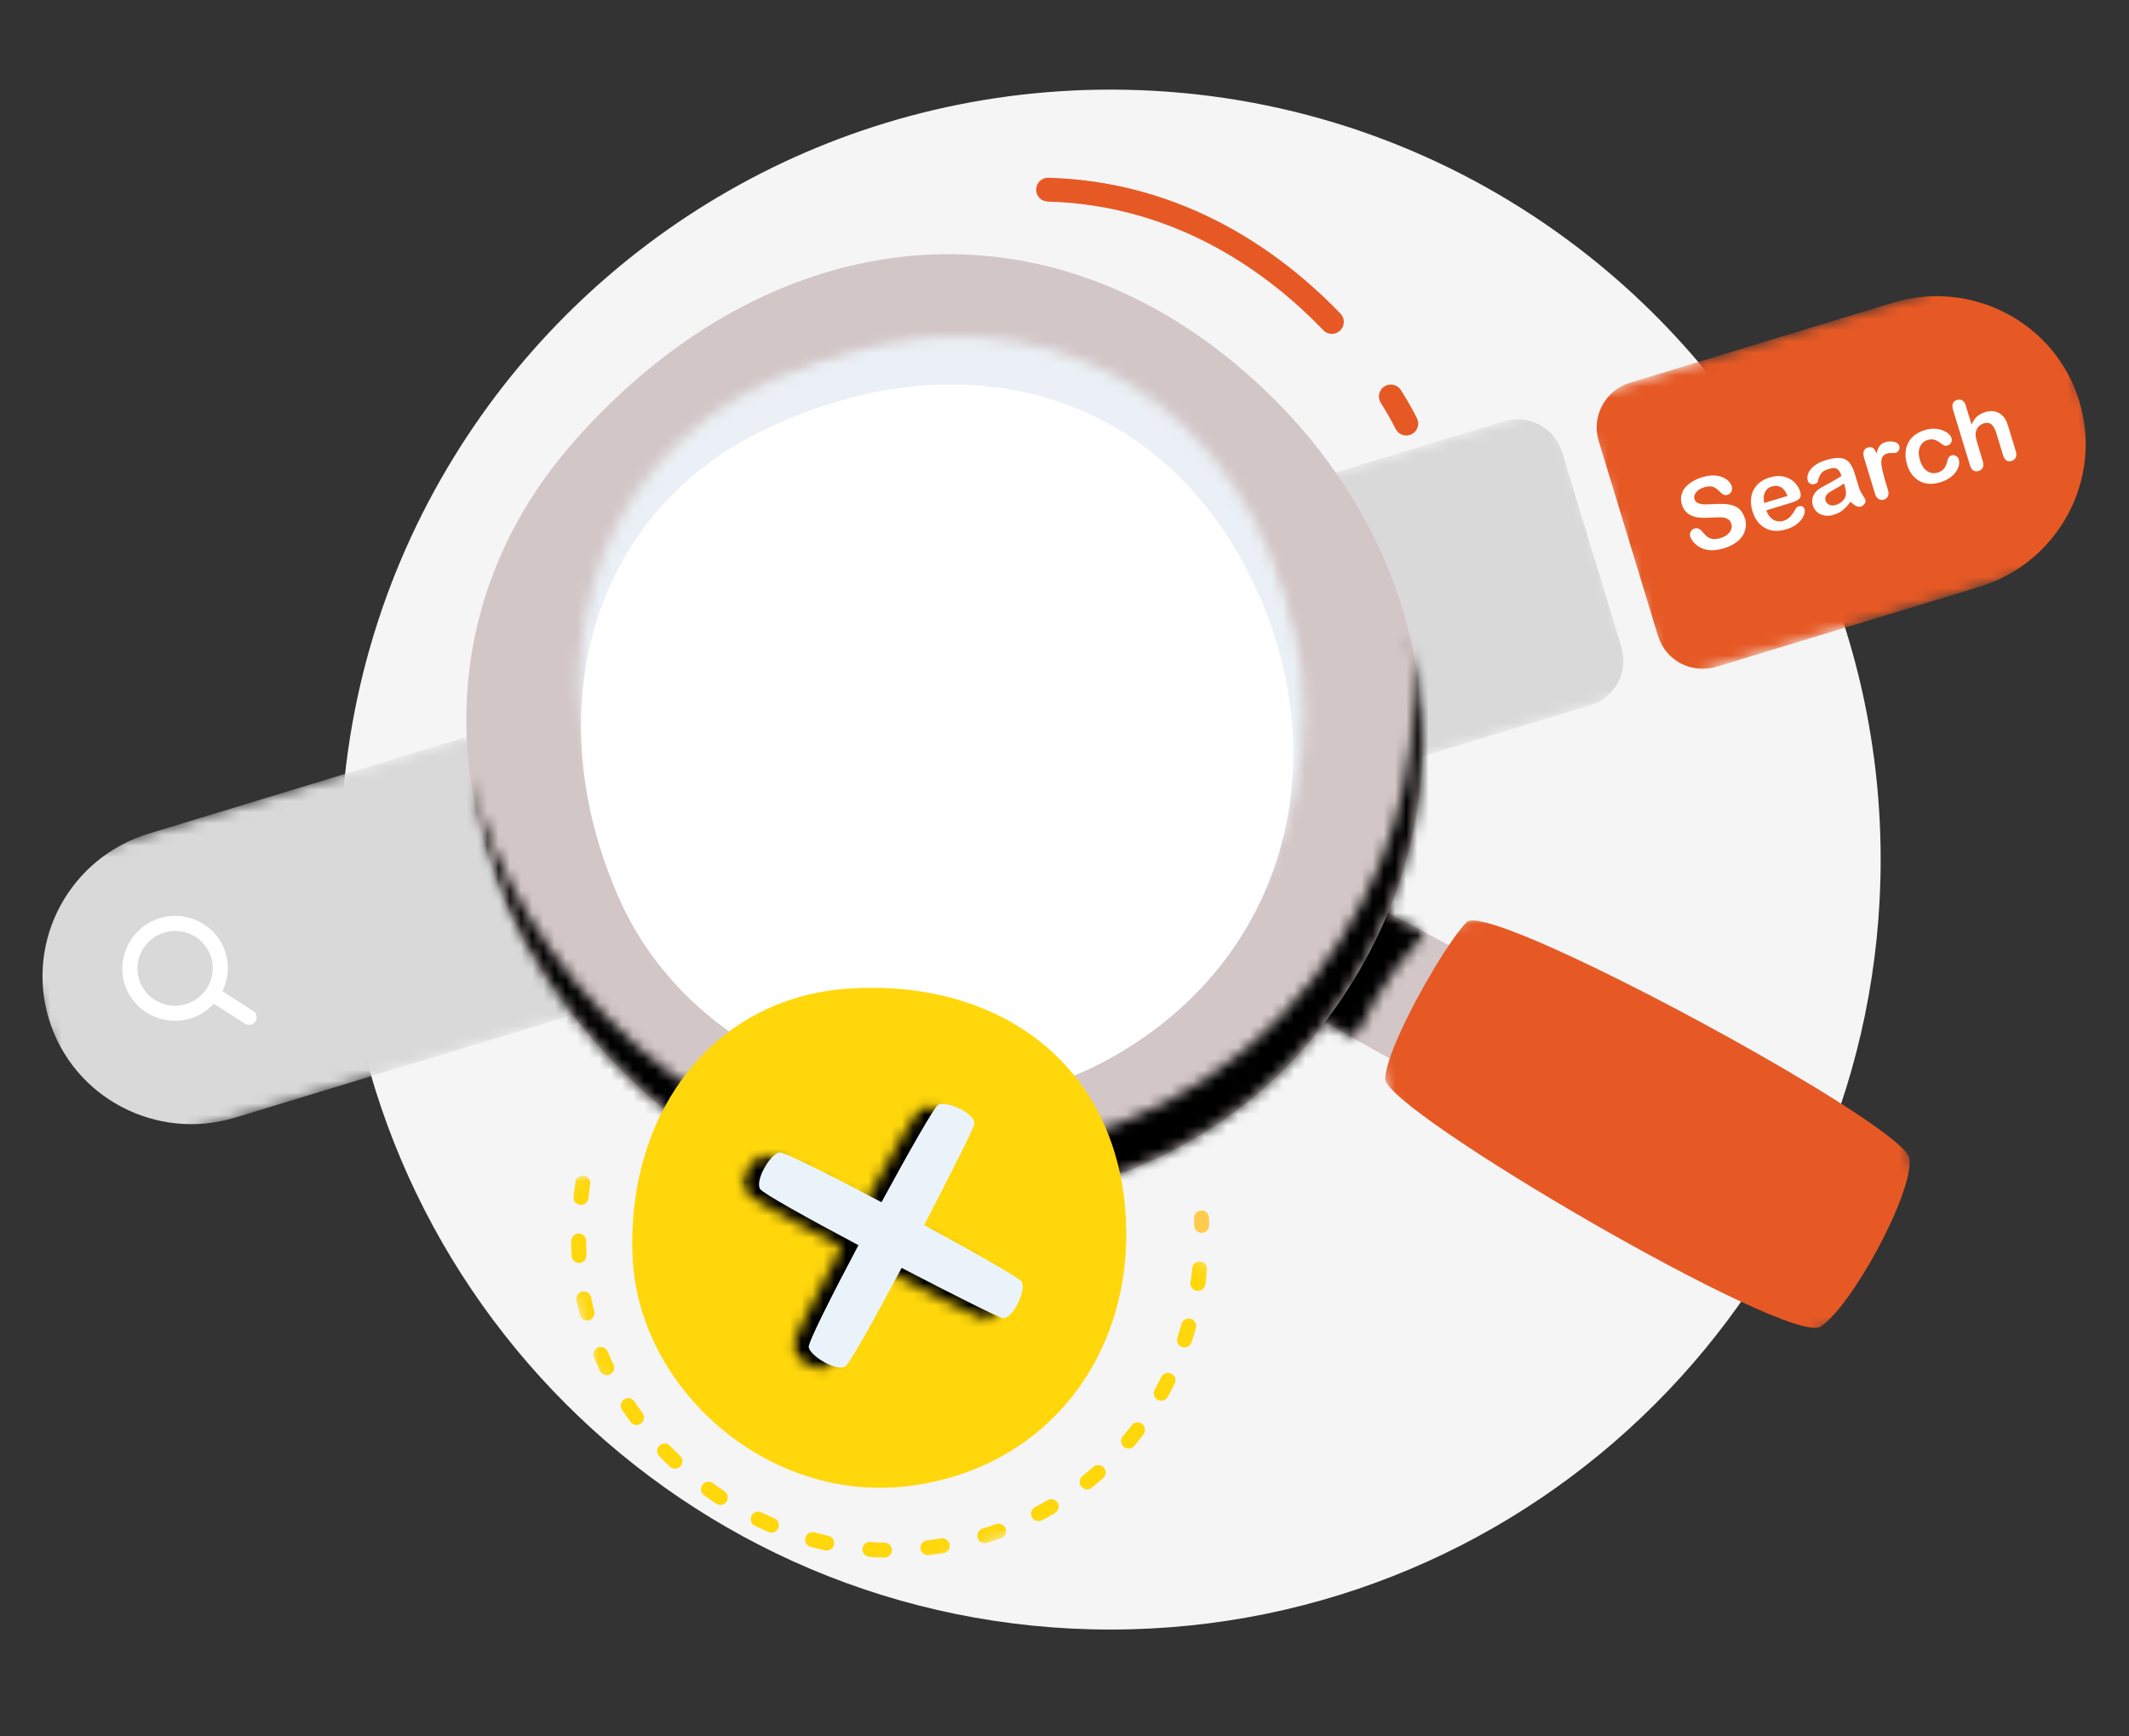
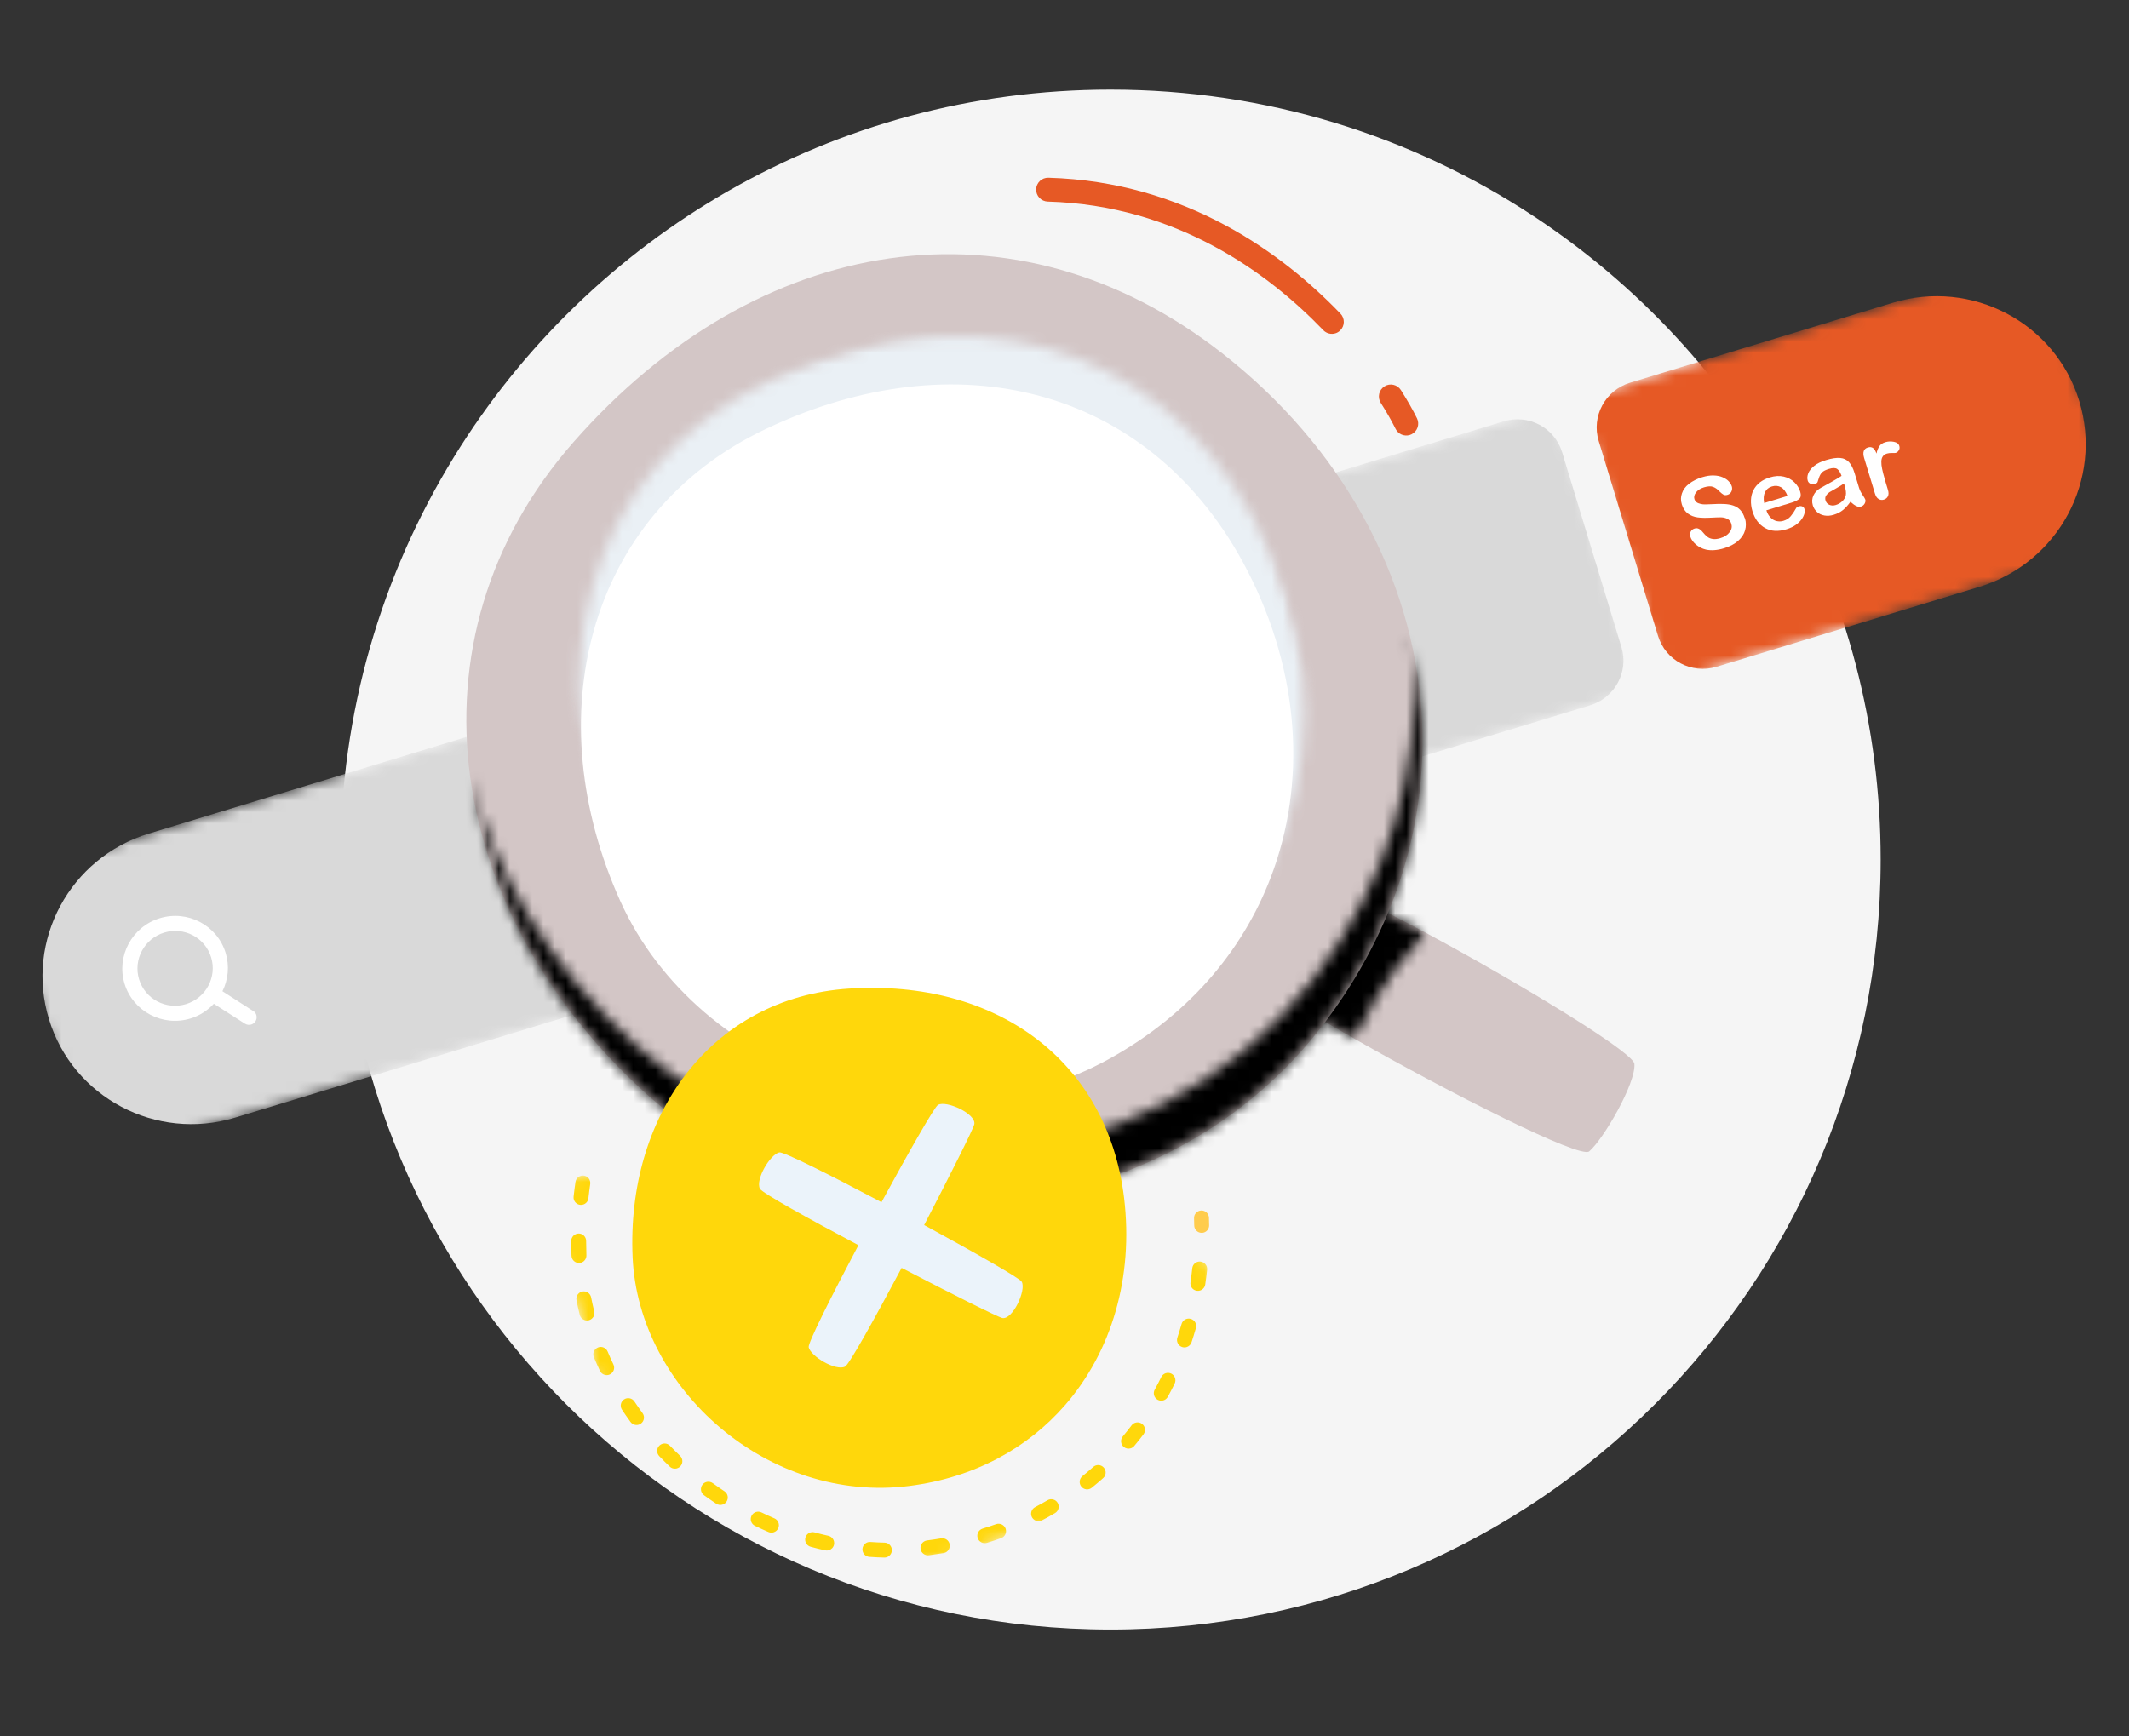
<svg xmlns="http://www.w3.org/2000/svg" width="190" height="155" viewBox="0 0 190 155" fill="none">
  <rect x="0" y="0" width="190" height="155" fill="#333333" stroke="none" />
  <path d="M136.787 19.244C125.968 12.136 113.019 8 99.106 8C74.319 8 52.596 21.123 40.508 40.801C34.08 51.256 30.376 63.562 30.376 76.731C30.376 114.69 61.147 145.461 99.106 145.461C137.066 145.461 167.837 114.69 167.837 76.731C167.837 52.687 155.49 31.522 136.787 19.244Z" fill="#F5F5F5" />
  <mask id="mask0_3692_17451" style="mask-type:luminance" maskUnits="userSpaceOnUse" x="0" y="36" width="147" height="68">
    <path d="M0.084 78.422L138.669 36.243L146.384 61.594L7.799 103.773L0.084 78.422Z" fill="white" />
  </mask>
  <g mask="url(#mask0_3692_17451)">
    <path d="M139.412 40.373C138.742 38.17 136.406 36.936 134.188 37.611L13.283 74.409C6.225 76.557 2.235 83.97 4.366 90.972C6.497 97.975 13.941 101.908 20.998 99.76L31.581 96.539L141.904 62.962C144.122 62.287 145.373 59.961 144.703 57.758L139.412 40.373Z" fill="#D9D9D9" />
  </g>
  <path d="M22.598 90.251L19.852 88.483C20.361 87.455 20.497 86.243 20.139 85.065C19.387 82.594 16.746 81.207 14.263 81.963C11.781 82.718 10.365 85.35 11.114 87.812C11.865 90.277 14.506 91.673 16.989 90.917C17.823 90.663 18.53 90.191 19.084 89.601L21.861 91.379C22.035 91.492 22.247 91.507 22.429 91.452C22.574 91.408 22.712 91.306 22.798 91.171C23 90.855 22.912 90.439 22.604 90.24L22.598 90.251ZM12.411 87.418C11.875 85.657 12.879 83.789 14.655 83.248C16.43 82.708 18.307 83.699 18.843 85.46C19.38 87.222 18.373 89.091 16.598 89.632C14.822 90.172 12.947 89.18 12.411 87.418Z" fill="white" />
  <mask id="mask1_3692_17451" style="mask-type:luminance" maskUnits="userSpaceOnUse" x="140" y="23" width="50" height="38">
    <path d="M140.922 35.547L182.047 23.03L189.762 48.381L148.637 60.898L140.922 35.547Z" fill="white" />
  </mask>
  <g mask="url(#mask1_3692_17451)">
    <path d="M185.564 35.81C187.695 42.812 183.698 50.237 176.641 52.385L153.194 59.521C150.975 60.196 148.638 58.962 147.967 56.759L142.674 39.366C142.003 37.163 143.257 34.836 145.475 34.161L168.923 27.025C175.98 24.877 183.435 28.816 185.564 35.81Z" fill="#E65925" />
  </g>
  <path d="M155.724 46.252C155.836 46.619 155.838 46.982 155.737 47.337C155.638 47.692 155.427 48.011 155.105 48.287C154.787 48.569 154.367 48.785 153.859 48.94C153.251 49.125 152.71 49.162 152.243 49.059C151.912 48.982 151.617 48.827 151.354 48.611C151.098 48.386 150.926 48.152 150.847 47.892C150.8 47.738 150.817 47.596 150.883 47.458C150.96 47.317 151.072 47.225 151.235 47.176C151.369 47.135 151.492 47.145 151.607 47.199C151.722 47.253 151.842 47.354 151.955 47.495C152.096 47.668 152.227 47.806 152.356 47.904C152.487 48.011 152.647 48.08 152.844 48.109C153.031 48.141 153.262 48.119 153.535 48.036C153.907 47.923 154.18 47.751 154.361 47.501C154.544 47.258 154.588 47.008 154.512 46.758C154.449 46.551 154.336 46.407 154.17 46.321C154.006 46.233 153.813 46.184 153.602 46.178C153.386 46.177 153.099 46.185 152.74 46.205C152.263 46.233 151.855 46.229 151.517 46.185C151.177 46.142 150.884 46.025 150.627 45.836C150.382 45.646 150.204 45.385 150.095 45.027C149.986 44.668 149.991 44.361 150.103 44.043C150.204 43.726 150.412 43.437 150.725 43.195C151.036 42.954 151.421 42.748 151.901 42.602C152.281 42.486 152.62 42.431 152.932 42.444C153.239 42.449 153.504 42.506 153.734 42.604C153.96 42.701 154.146 42.822 154.279 42.967C154.413 43.114 154.506 43.261 154.555 43.424C154.599 43.567 154.588 43.719 154.522 43.867C154.45 44.016 154.341 44.117 154.178 44.166C154.033 44.211 153.914 44.208 153.819 44.158C153.725 44.109 153.608 44.017 153.469 43.882C153.288 43.682 153.098 43.543 152.897 43.467C152.705 43.388 152.428 43.393 152.076 43.501C151.75 43.6 151.517 43.75 151.362 43.953C151.206 44.157 151.159 44.359 151.216 44.548C151.255 44.674 151.32 44.762 151.411 44.833C151.502 44.904 151.623 44.944 151.764 44.98C151.903 45.017 152.035 45.025 152.172 45.025C152.301 45.024 152.518 45.016 152.819 45.003C153.189 44.979 153.534 44.973 153.843 44.987C154.155 45 154.435 45.043 154.679 45.125C154.92 45.208 155.127 45.332 155.302 45.514C155.476 45.697 155.61 45.942 155.703 46.246L155.724 46.252Z" fill="white" />
  <path d="M159.885 44.867L157.638 45.551C157.717 45.81 157.84 46.018 157.999 46.186C158.159 46.354 158.341 46.464 158.543 46.511C158.747 46.557 158.944 46.557 159.153 46.493C159.288 46.453 159.41 46.396 159.52 46.331C159.626 46.261 159.723 46.183 159.808 46.078C159.894 45.972 159.974 45.871 160.042 45.771C160.11 45.671 160.194 45.528 160.298 45.349C160.345 45.275 160.421 45.232 160.531 45.199C160.648 45.163 160.758 45.171 160.85 45.21C160.942 45.252 161.007 45.331 161.042 45.447C161.075 45.555 161.073 45.683 161.033 45.842C160.992 46.001 160.908 46.176 160.781 46.352C160.657 46.526 160.483 46.697 160.263 46.853C160.041 47.01 159.766 47.141 159.439 47.241C158.697 47.467 158.062 47.434 157.526 47.135C156.99 46.837 156.609 46.335 156.393 45.624C156.289 45.283 156.251 44.96 156.262 44.642C156.274 44.324 156.343 44.029 156.48 43.761C156.617 43.493 156.804 43.261 157.05 43.066C157.299 42.872 157.599 42.723 157.943 42.618C158.396 42.48 158.804 42.455 159.187 42.545C159.572 42.632 159.882 42.805 160.135 43.05C160.388 43.297 160.562 43.578 160.655 43.884C160.743 44.173 160.719 44.387 160.581 44.516C160.443 44.647 160.221 44.764 159.922 44.855L159.885 44.867ZM157.44 44.901L159.524 44.267C159.38 43.89 159.18 43.627 158.942 43.492C158.704 43.358 158.43 43.333 158.13 43.424C157.831 43.515 157.634 43.683 157.514 43.936C157.392 44.19 157.363 44.514 157.443 44.913L157.44 44.901Z" fill="white" />
  <path d="M165.141 44.789C164.925 45.091 164.712 45.331 164.481 45.519C164.252 45.707 163.978 45.85 163.652 45.949C163.353 46.04 163.083 46.062 162.821 46.015C162.559 45.967 162.341 45.867 162.162 45.706C161.985 45.543 161.855 45.347 161.784 45.114C161.689 44.799 161.708 44.507 161.84 44.221C161.97 43.937 162.199 43.711 162.529 43.531C162.596 43.491 162.767 43.398 163.037 43.249C163.308 43.096 163.539 42.978 163.731 42.859C163.927 42.752 164.132 42.62 164.348 42.477C164.235 42.177 164.117 41.977 163.963 41.866C163.811 41.756 163.562 41.752 163.228 41.854C162.937 41.942 162.722 42.048 162.601 42.172C162.481 42.298 162.391 42.462 162.33 42.649C162.271 42.842 162.231 42.972 162.202 43.041C162.174 43.107 162.09 43.164 161.947 43.208C161.82 43.246 161.687 43.236 161.572 43.182C161.457 43.131 161.37 43.04 161.331 42.912C161.271 42.716 161.283 42.496 161.371 42.263C161.459 42.029 161.63 41.811 161.9 41.592C162.17 41.37 162.525 41.204 162.977 41.067C163.485 40.912 163.902 40.853 164.229 40.883C164.555 40.911 164.81 41.038 165.017 41.261C165.213 41.485 165.377 41.798 165.509 42.232C165.591 42.5 165.659 42.725 165.717 42.914C165.775 43.103 165.838 43.31 165.906 43.535C165.972 43.75 166.077 43.963 166.221 44.174C166.365 44.388 166.447 44.529 166.466 44.593C166.501 44.709 166.479 44.834 166.402 44.966C166.322 45.098 166.21 45.181 166.064 45.225C165.946 45.261 165.812 45.241 165.661 45.17C165.511 45.097 165.343 44.973 165.155 44.804L165.141 44.789ZM164.565 43.157C164.41 43.273 164.185 43.409 163.89 43.578C163.586 43.75 163.382 43.86 163.267 43.934C163.151 44.01 163.051 44.108 162.97 44.231C162.89 44.354 162.867 44.508 162.919 44.679C162.972 44.851 163.082 44.983 163.251 45.059C163.423 45.134 163.614 45.146 163.823 45.082C164.05 45.013 164.245 44.903 164.413 44.744C164.575 44.589 164.679 44.418 164.723 44.229C164.769 44.027 164.737 43.722 164.617 43.328L164.565 43.157Z" fill="white" />
  <path d="M168.197 42.777L168.487 43.73C168.559 43.966 168.555 44.152 168.483 44.301C168.408 44.451 168.291 44.547 168.119 44.599C167.945 44.652 167.801 44.627 167.655 44.544C167.512 44.46 167.404 44.305 167.333 44.072L166.365 40.89C166.209 40.377 166.321 40.059 166.691 39.946C166.882 39.888 167.038 39.908 167.164 40C167.29 40.089 167.379 40.256 167.462 40.488C167.524 40.212 167.615 39.99 167.725 39.829C167.834 39.666 168.005 39.547 168.251 39.471C168.496 39.397 168.75 39.387 169.013 39.437C169.275 39.485 169.44 39.61 169.501 39.808C169.544 39.951 169.533 40.072 169.459 40.193C169.388 40.313 169.303 40.39 169.184 40.426C169.14 40.439 169.03 40.442 168.851 40.438C168.671 40.433 168.518 40.451 168.401 40.486C168.228 40.539 168.107 40.624 168.024 40.748C167.944 40.871 167.901 41.021 167.898 41.209C167.895 41.398 167.914 41.618 167.97 41.865C168.024 42.114 168.094 42.407 168.198 42.748L168.197 42.777Z" fill="white" />
-   <path d="M174.809 41.016C174.853 41.159 174.855 41.325 174.823 41.512C174.791 41.697 174.701 41.893 174.573 42.088C174.446 42.286 174.254 42.471 174.018 42.642C173.783 42.81 173.489 42.95 173.154 43.052C172.446 43.267 171.822 43.231 171.297 42.939C170.773 42.646 170.406 42.159 170.195 41.466C170.053 40.999 170.017 40.558 170.091 40.144C170.162 39.728 170.341 39.368 170.624 39.068C170.907 38.766 171.295 38.539 171.775 38.393C172.074 38.302 172.358 38.264 172.63 38.27C172.901 38.286 173.152 38.328 173.364 38.41C173.577 38.492 173.758 38.595 173.897 38.728C174.034 38.855 174.124 38.984 174.164 39.118C174.206 39.255 174.186 39.388 174.118 39.517C174.046 39.647 173.934 39.729 173.789 39.773C173.69 39.804 173.61 39.799 173.532 39.773C173.454 39.748 173.357 39.689 173.252 39.603C173.041 39.431 172.849 39.324 172.662 39.263C172.476 39.202 172.27 39.204 172.034 39.276C171.689 39.381 171.459 39.598 171.329 39.923C171.202 40.246 171.21 40.638 171.349 41.095C171.415 41.311 171.504 41.5 171.612 41.665C171.721 41.826 171.841 41.958 171.987 42.051C172.126 42.145 172.282 42.206 172.437 42.229C172.601 42.246 172.767 42.237 172.938 42.184C173.165 42.115 173.349 41.999 173.479 41.842C173.609 41.685 173.705 41.48 173.765 41.226C173.799 41.076 173.841 40.955 173.898 40.851C173.958 40.754 174.048 40.688 174.165 40.652C174.31 40.608 174.434 40.628 174.568 40.705C174.7 40.783 174.768 40.88 174.806 41.005L174.809 41.016Z" fill="white" />
-   <path d="M175.433 36.21L175.948 37.9C176.041 37.686 176.148 37.516 176.255 37.376C176.359 37.236 176.491 37.116 176.651 37.02C176.809 36.921 176.981 36.84 177.173 36.781C177.461 36.694 177.744 36.677 178.007 36.725C178.271 36.781 178.503 36.896 178.705 37.101C178.828 37.211 178.927 37.349 179.007 37.509C179.086 37.673 179.161 37.857 179.23 38.081L179.894 40.264C179.962 40.489 179.964 40.685 179.899 40.833C179.826 40.982 179.709 41.087 179.538 41.14C179.157 41.256 178.897 41.08 178.757 40.62L178.171 38.697C178.06 38.329 177.92 38.066 177.749 37.902C177.581 37.737 177.342 37.701 177.034 37.795C176.827 37.858 176.661 37.969 176.534 38.135C176.406 38.301 176.328 38.493 176.307 38.725C176.297 38.914 176.362 39.228 176.493 39.66L176.952 41.169C177.021 41.396 177.02 41.581 176.954 41.729C176.891 41.876 176.765 41.984 176.585 42.039C176.204 42.154 175.941 41.98 175.801 41.52L174.294 36.568C174.223 36.333 174.226 36.147 174.29 36C174.355 35.85 174.473 35.757 174.656 35.701C174.836 35.646 175.001 35.666 175.135 35.752C175.272 35.838 175.376 35.991 175.448 36.227L175.433 36.21Z" fill="white" />
  <path d="M141.825 102.78C143.085 101.716 146.024 96.658 145.859 94.958C145.773 94.113 138.949 89.822 131.894 85.831C130.326 84.945 128.749 84.075 127.232 83.26C121.866 80.378 117.247 78.196 116.528 78.531C114.698 79.379 111.57 85.091 112.114 86.932C112.285 87.506 115.112 89.368 118.967 91.625C119.576 91.981 120.209 92.349 120.865 92.718C129.336 97.554 141.019 103.461 141.825 102.78Z" fill="#D3C6C6" />
  <mask id="mask2_3692_17451" style="mask-type:luminance" maskUnits="userSpaceOnUse" x="120" y="72" width="55" height="56">
    <path d="M161.257 72.812L120.133 85.329L133.017 127.662L174.141 115.146L161.257 72.812Z" fill="white" />
  </mask>
  <g mask="url(#mask2_3692_17451)">
-     <path d="M162.47 118.423C165.251 116.638 170.824 106.389 170.402 103.381C170.356 103.063 169.903 102.555 169.118 101.898C167.598 100.624 164.847 98.797 161.488 96.766C150.268 89.988 132.28 80.907 130.895 82.31C129.501 83.722 126.593 88.525 124.903 92.289C124.155 93.957 123.647 95.423 123.622 96.297C123.578 97.708 132.53 103.646 141.868 109.034C151.273 114.46 161.068 119.321 162.47 118.423Z" fill="#E65925" />
-   </g>
+     </g>
  <mask id="mask3_3692_17451" style="mask-type:luminance" maskUnits="userSpaceOnUse" x="109" y="75" width="21" height="20">
    <path d="M125.018 75.594L109.95 80.18L114.427 94.889L129.494 90.303L125.018 75.594Z" fill="white" />
  </mask>
  <g mask="url(#mask3_3692_17451)">
    <mask id="mask4_3692_17451" style="mask-type:luminance" maskUnits="userSpaceOnUse" x="112" y="78" width="16" height="15">
      <path d="M120.87 92.746C121.449 91.524 122.078 90.328 122.773 89.163C124.03 87.051 125.52 85.045 127.237 83.289C121.871 80.406 117.252 78.224 116.534 78.559C114.703 79.407 111.576 85.12 112.119 86.96C112.29 87.534 115.117 89.397 118.972 91.653C119.581 92.01 120.214 92.378 120.87 92.746Z" fill="white" />
    </mask>
    <g mask="url(#mask4_3692_17451)">
      <path d="M115.288 70.703L134.306 80.847L124.163 99.865L105.146 89.722L115.288 70.703Z" fill="black" />
    </g>
  </g>
  <path d="M117.928 91.667C124.709 82.875 127.509 73.017 126.854 63.453C126.033 51.449 119.764 39.919 109.118 31.568C90.626 17.08 67.634 20.757 51.211 39.431C43.44 48.254 40.556 58.883 41.959 69.34C43.313 79.451 48.664 89.408 57.478 97.462C73.915 112.491 103.197 110.757 117.928 91.667Z" fill="#D3C6C6" />
  <mask id="mask5_3692_17451" style="mask-type:luminance" maskUnits="userSpaceOnUse" x="41" y="44" width="97" height="75">
    <path d="M122.268 44.68L41.189 69.356L56.148 118.506L137.226 93.829L122.268 44.68Z" fill="white" />
  </mask>
  <g mask="url(#mask5_3692_17451)">
    <mask id="mask6_3692_17451" style="mask-type:luminance" maskUnits="userSpaceOnUse" x="41" y="56" width="86" height="52">
      <path d="M57.471 97.464C48.658 89.409 43.306 79.453 41.953 69.341C41.947 69.303 41.945 69.264 41.939 69.226C44.035 77.908 49.066 86.298 56.69 93.266C73.127 108.294 102.409 106.56 117.139 87.47C123.921 78.677 126.721 68.819 126.066 59.257C126.008 58.412 125.92 57.571 125.809 56.733C126.343 58.946 126.693 61.191 126.847 63.455C127.503 73.018 124.703 82.877 117.922 91.669C103.191 110.758 73.909 112.492 57.471 97.464Z" fill="white" />
    </mask>
    <g mask="url(#mask6_3692_17451)">
      <path d="M68.808 16.35L158.098 63.974L110.479 153.266L21.191 105.641L68.808 16.35Z" fill="black" />
    </g>
  </g>
  <mask id="mask7_3692_17451" style="mask-type:luminance" maskUnits="userSpaceOnUse" x="43" y="21" width="82" height="83">
    <path d="M105.547 21.938L43.841 40.718L62.949 103.5L124.655 84.72L105.547 21.938Z" fill="white" />
  </mask>
  <g mask="url(#mask7_3692_17451)">
    <mask id="mask8_3692_17451" style="mask-type:luminance" maskUnits="userSpaceOnUse" x="51" y="30" width="66" height="66">
      <path d="M99.735 91.266C107.199 87.12 112.177 81.007 114.623 74.053C117.696 65.323 116.775 55.272 111.795 46.135C103.14 30.274 85.78 25.875 68.496 34.068C60.323 37.938 55.054 44.567 52.864 52.38C50.743 59.936 51.494 68.596 55.27 76.968C62.309 92.584 83.521 100.269 99.735 91.266Z" fill="white" />
    </mask>
    <g mask="url(#mask8_3692_17451)">
      <path d="M90.65 0.567L146.854 70.911L78.342 125.658L22.137 55.314L90.65 0.567Z" fill="#EAF0F5" />
    </g>
  </g>
  <path d="M99.05 94.488C106.384 90.414 111.275 84.408 113.679 77.575C116.698 68.997 115.793 59.12 110.9 50.142C102.397 34.558 85.338 30.235 68.356 38.285C60.325 42.088 55.146 48.602 52.995 56.279C50.911 63.702 51.649 72.213 55.359 80.439C62.275 95.783 83.118 103.335 99.05 94.488Z" fill="white" />
  <path d="M107.437 110.022C107.713 109.938 107.912 109.68 107.908 109.376C107.904 109.151 107.899 108.924 107.892 108.698C107.88 108.332 107.572 108.044 107.205 108.056C106.839 108.068 106.55 108.375 106.562 108.742C106.569 108.96 106.574 109.178 106.577 109.394C106.583 109.761 106.884 110.056 107.252 110.051C107.316 110.05 107.378 110.04 107.437 110.022Z" fill="#FFCC4D" />
  <mask id="mask9_3692_17451" style="mask-type:luminance" maskUnits="userSpaceOnUse" x="48" y="90" width="66" height="57">
    <path d="M100.792 90.031L48.191 106.041L60.42 146.221L113.021 130.212L100.792 90.031Z" fill="white" />
  </mask>
  <g mask="url(#mask9_3692_17451)">
    <path d="M88.08 137.723C88.504 137.593 88.929 137.453 89.34 137.306C89.687 137.182 89.868 136.803 89.745 136.456C89.621 136.111 89.238 135.938 88.895 136.053C88.501 136.193 88.096 136.327 87.691 136.45C87.34 136.558 87.142 136.93 87.25 137.281C87.357 137.633 87.728 137.831 88.08 137.723ZM84.292 138.615C84.607 138.519 84.809 138.2 84.753 137.866C84.692 137.505 84.348 137.261 83.986 137.322C83.591 137.388 83.184 137.45 82.779 137.501L82.728 137.509C82.365 137.555 82.106 137.888 82.153 138.252C82.2 138.617 82.534 138.874 82.898 138.828L82.949 138.821C83.372 138.766 83.795 138.703 84.208 138.634C84.237 138.628 84.264 138.623 84.292 138.615ZM92.877 135.76C92.916 135.748 92.954 135.732 92.993 135.712C93.382 135.508 93.774 135.291 94.154 135.066C94.471 134.881 94.577 134.474 94.392 134.156C94.206 133.839 93.797 133.734 93.482 133.919C93.119 134.132 92.746 134.339 92.375 134.533C92.05 134.704 91.924 135.105 92.094 135.432C92.246 135.719 92.577 135.851 92.877 135.76ZM79.122 139.006C79.39 138.924 79.586 138.679 79.593 138.385C79.602 138.016 79.311 137.713 78.943 137.704C78.524 137.695 78.099 137.674 77.68 137.644C77.314 137.616 76.995 137.894 76.969 138.26C76.943 138.626 77.217 138.944 77.583 138.97C78.025 139.003 78.473 139.024 78.913 139.034C78.986 139.035 79.056 139.026 79.122 139.006ZM97.214 132.919C97.292 132.895 97.367 132.856 97.436 132.801C97.779 132.524 98.12 132.235 98.45 131.941C98.725 131.697 98.749 131.276 98.505 131.003C98.26 130.728 97.839 130.703 97.566 130.947C97.251 131.227 96.928 131.501 96.602 131.764C96.316 131.995 96.27 132.413 96.501 132.7C96.676 132.918 96.962 132.996 97.212 132.92L97.214 132.919ZM73.973 138.379C74.196 138.311 74.377 138.129 74.43 137.886C74.509 137.528 74.283 137.173 73.925 137.093C73.515 137.002 73.101 136.9 72.695 136.788C72.341 136.692 71.974 136.9 71.878 137.255C71.781 137.61 71.99 137.975 72.344 138.072C72.772 138.189 73.206 138.297 73.638 138.392C73.752 138.417 73.868 138.411 73.973 138.379ZM100.908 129.285C101.027 129.249 101.137 129.179 101.224 129.076C101.505 128.738 101.785 128.388 102.051 128.034C102.272 127.74 102.214 127.323 101.92 127.102C101.628 126.881 101.211 126.939 100.989 127.232C100.736 127.568 100.47 127.903 100.202 128.223C99.968 128.506 100.005 128.925 100.287 129.161C100.467 129.309 100.701 129.348 100.908 129.285ZM69.039 136.781C69.22 136.726 69.376 136.595 69.457 136.408C69.602 136.07 69.446 135.679 69.108 135.534C68.722 135.367 68.334 135.189 67.955 135.006C67.624 134.845 67.227 134.984 67.067 135.313C66.906 135.644 67.044 136.041 67.374 136.202C67.77 136.394 68.177 136.581 68.582 136.755C68.733 136.821 68.895 136.825 69.039 136.781ZM103.828 125.004C103.988 124.955 104.131 124.846 104.217 124.688C104.43 124.301 104.637 123.903 104.83 123.507C104.993 123.177 104.857 122.779 104.527 122.616C104.196 122.455 103.798 122.592 103.637 122.921C103.452 123.299 103.254 123.677 103.051 124.046C102.875 124.367 102.992 124.773 103.314 124.949C103.478 125.04 103.663 125.054 103.828 125.004ZM64.479 134.309C64.621 134.266 64.75 134.175 64.839 134.04C65.043 133.735 64.959 133.321 64.653 133.118C64.301 132.884 63.951 132.64 63.611 132.393C63.315 132.177 62.898 132.241 62.682 132.538C62.465 132.835 62.531 133.251 62.827 133.467C63.182 133.727 63.549 133.981 63.918 134.227C64.09 134.34 64.296 134.365 64.479 134.309ZM105.897 120.247C106.098 120.186 106.266 120.034 106.336 119.821C106.475 119.402 106.607 118.975 106.727 118.549C106.826 118.196 106.621 117.828 106.267 117.728C105.915 117.628 105.547 117.833 105.447 118.187C105.332 118.594 105.206 119.003 105.074 119.401C104.958 119.751 105.147 120.126 105.495 120.242C105.631 120.287 105.771 120.285 105.897 120.247ZM60.426 131.071C60.531 131.039 60.631 130.98 60.712 130.894C60.967 130.628 60.956 130.207 60.691 129.953C60.386 129.663 60.083 129.361 59.791 129.057C59.536 128.791 59.114 128.783 58.85 129.038C58.585 129.292 58.576 129.713 58.832 129.978C59.137 130.297 59.453 130.613 59.773 130.917C59.952 131.087 60.203 131.139 60.426 131.071ZM107.094 115.199C107.332 115.126 107.52 114.924 107.56 114.661C107.625 114.226 107.68 113.783 107.728 113.346C107.767 112.981 107.501 112.653 107.136 112.614C106.772 112.575 106.444 112.84 106.404 113.204C106.359 113.625 106.306 114.048 106.243 114.466C106.19 114.828 106.44 115.167 106.804 115.22C106.905 115.235 107.003 115.227 107.094 115.199ZM57.001 127.173C57.07 127.152 57.138 127.119 57.199 127.074C57.496 126.857 57.56 126.44 57.343 126.144C57.094 125.803 56.849 125.452 56.617 125.103C56.416 124.797 56.001 124.713 55.696 124.916C55.39 125.12 55.306 125.533 55.509 125.838C55.752 126.205 56.008 126.571 56.27 126.93C56.441 127.164 56.737 127.253 57.001 127.173ZM54.336 122.723C54.368 122.713 54.399 122.7 54.429 122.685C54.76 122.528 54.901 122.131 54.744 121.799C54.56 121.417 54.386 121.027 54.227 120.643C54.084 120.305 53.696 120.143 53.355 120.286C53.017 120.427 52.857 120.818 52.998 121.156C53.168 121.561 53.35 121.971 53.543 122.371C53.687 122.672 54.026 122.817 54.336 122.723ZM52.577 117.845C52.914 117.743 53.115 117.392 53.028 117.046C52.927 116.641 52.835 116.226 52.754 115.814C52.684 115.453 52.335 115.218 51.975 115.287C51.611 115.361 51.379 115.708 51.448 116.068C51.533 116.503 51.631 116.94 51.738 117.37C51.827 117.726 52.189 117.942 52.545 117.853C52.556 117.85 52.567 117.848 52.577 117.845ZM51.863 112.711C52.143 112.626 52.344 112.359 52.333 112.05C52.318 111.625 52.31 111.195 52.309 110.776C52.309 110.408 52.011 110.11 51.644 110.11C51.277 110.112 50.979 110.409 50.979 110.777C50.979 111.211 50.988 111.656 51.003 112.098C51.016 112.465 51.324 112.752 51.691 112.739C51.75 112.738 51.808 112.728 51.863 112.711ZM52.044 107.525C52.292 107.449 52.482 107.234 52.512 106.96C52.559 106.54 52.612 106.115 52.673 105.697C52.726 105.333 52.475 104.996 52.111 104.943C51.748 104.888 51.41 105.141 51.357 105.504C51.293 105.939 51.238 106.38 51.19 106.817C51.149 107.181 51.414 107.51 51.779 107.55C51.871 107.559 51.961 107.55 52.044 107.525Z" fill="#FFD70B" />
  </g>
  <path d="M81.179 132.639C86.99 131.889 91.715 129.255 95.037 125.442C99.211 120.656 101.173 114.013 100.317 106.924C98.823 94.618 88.87 87.408 75.773 88.247C69.58 88.641 64.538 91.53 61.16 95.956C57.891 100.234 56.174 105.946 56.458 112.242C56.984 123.984 68.558 134.265 81.179 132.639Z" fill="#FFD70B" />
  <mask id="mask10_3692_17451" style="mask-type:luminance" maskUnits="userSpaceOnUse" x="65" y="97" width="26" height="27">
    <path d="M84.699 97.68L65.326 103.576L71.332 123.307L90.705 117.411L84.699 97.68Z" fill="white" />
  </mask>
  <g mask="url(#mask10_3692_17451)">
    <mask id="mask11_3692_17451" style="mask-type:luminance" maskUnits="userSpaceOnUse" x="66" y="98" width="24" height="25">
-       <path d="M66.306 106.283C65.894 105.453 67.216 103.231 68.034 103.041C68.396 102.957 72.569 105.053 77.156 107.484C79.603 102.982 81.877 98.993 82.195 98.802C82.928 98.364 85.633 99.604 85.438 100.532C85.352 100.935 83.31 105.015 80.962 109.526C85.473 111.978 89.475 114.259 89.666 114.579C90.105 115.312 88.864 118.015 87.936 117.821C87.534 117.736 83.458 115.695 78.953 113.35C76.529 117.912 74.269 121.983 73.901 122.163C73.071 122.575 70.85 121.253 70.659 120.435C70.575 120.074 72.669 115.905 75.098 111.323C70.542 108.903 66.486 106.649 66.306 106.283Z" fill="white" />
-     </mask>
+       </mask>
    <g mask="url(#mask11_3692_17451)">
-       <path d="M72.213 90.868L97.865 104.55L84.185 130.204L58.533 116.521L72.213 90.868Z" fill="black" />
+       <path d="M72.213 90.868L84.185 130.204L58.533 116.521L72.213 90.868Z" fill="black" />
    </g>
  </g>
  <path d="M67.816 106.111C67.405 105.281 68.727 103.059 69.545 102.869C69.907 102.785 74.081 104.881 78.667 107.314C81.114 102.81 83.386 98.822 83.707 98.631C84.44 98.192 87.145 99.432 86.949 100.36C86.864 100.763 84.821 104.843 82.474 109.355C86.984 111.806 90.985 114.087 91.177 114.407C91.616 115.14 90.375 117.844 89.448 117.65C89.045 117.564 84.969 115.523 80.464 113.178C78.04 117.74 75.78 121.811 75.413 121.993C74.582 122.403 72.361 121.081 72.17 120.264C72.086 119.902 74.18 115.733 76.609 111.151C72.054 108.732 67.998 106.479 67.816 106.111Z" fill="#EBF3FA" />
  <path d="M125.81 38.83C125.865 38.813 125.919 38.792 125.971 38.766C126.498 38.506 126.716 37.868 126.456 37.341C126.084 36.586 125.587 35.715 125.02 34.82C124.705 34.325 124.047 34.176 123.551 34.492C123.056 34.807 122.908 35.464 123.223 35.961C123.75 36.791 124.207 37.594 124.547 38.282C124.78 38.756 125.319 38.979 125.81 38.83Z" fill="#E65925" />
  <path d="M119.173 29.755C119.329 29.708 119.475 29.625 119.599 29.504C120.023 29.097 120.037 28.423 119.63 27.999C114.494 22.655 105.802 16.213 93.564 15.866C92.977 15.848 92.487 16.311 92.471 16.9C92.453 17.487 92.916 17.977 93.505 17.994C105.022 18.32 113.234 24.417 118.096 29.475C118.383 29.774 118.802 29.868 119.173 29.755Z" fill="#E65925" />
</svg>